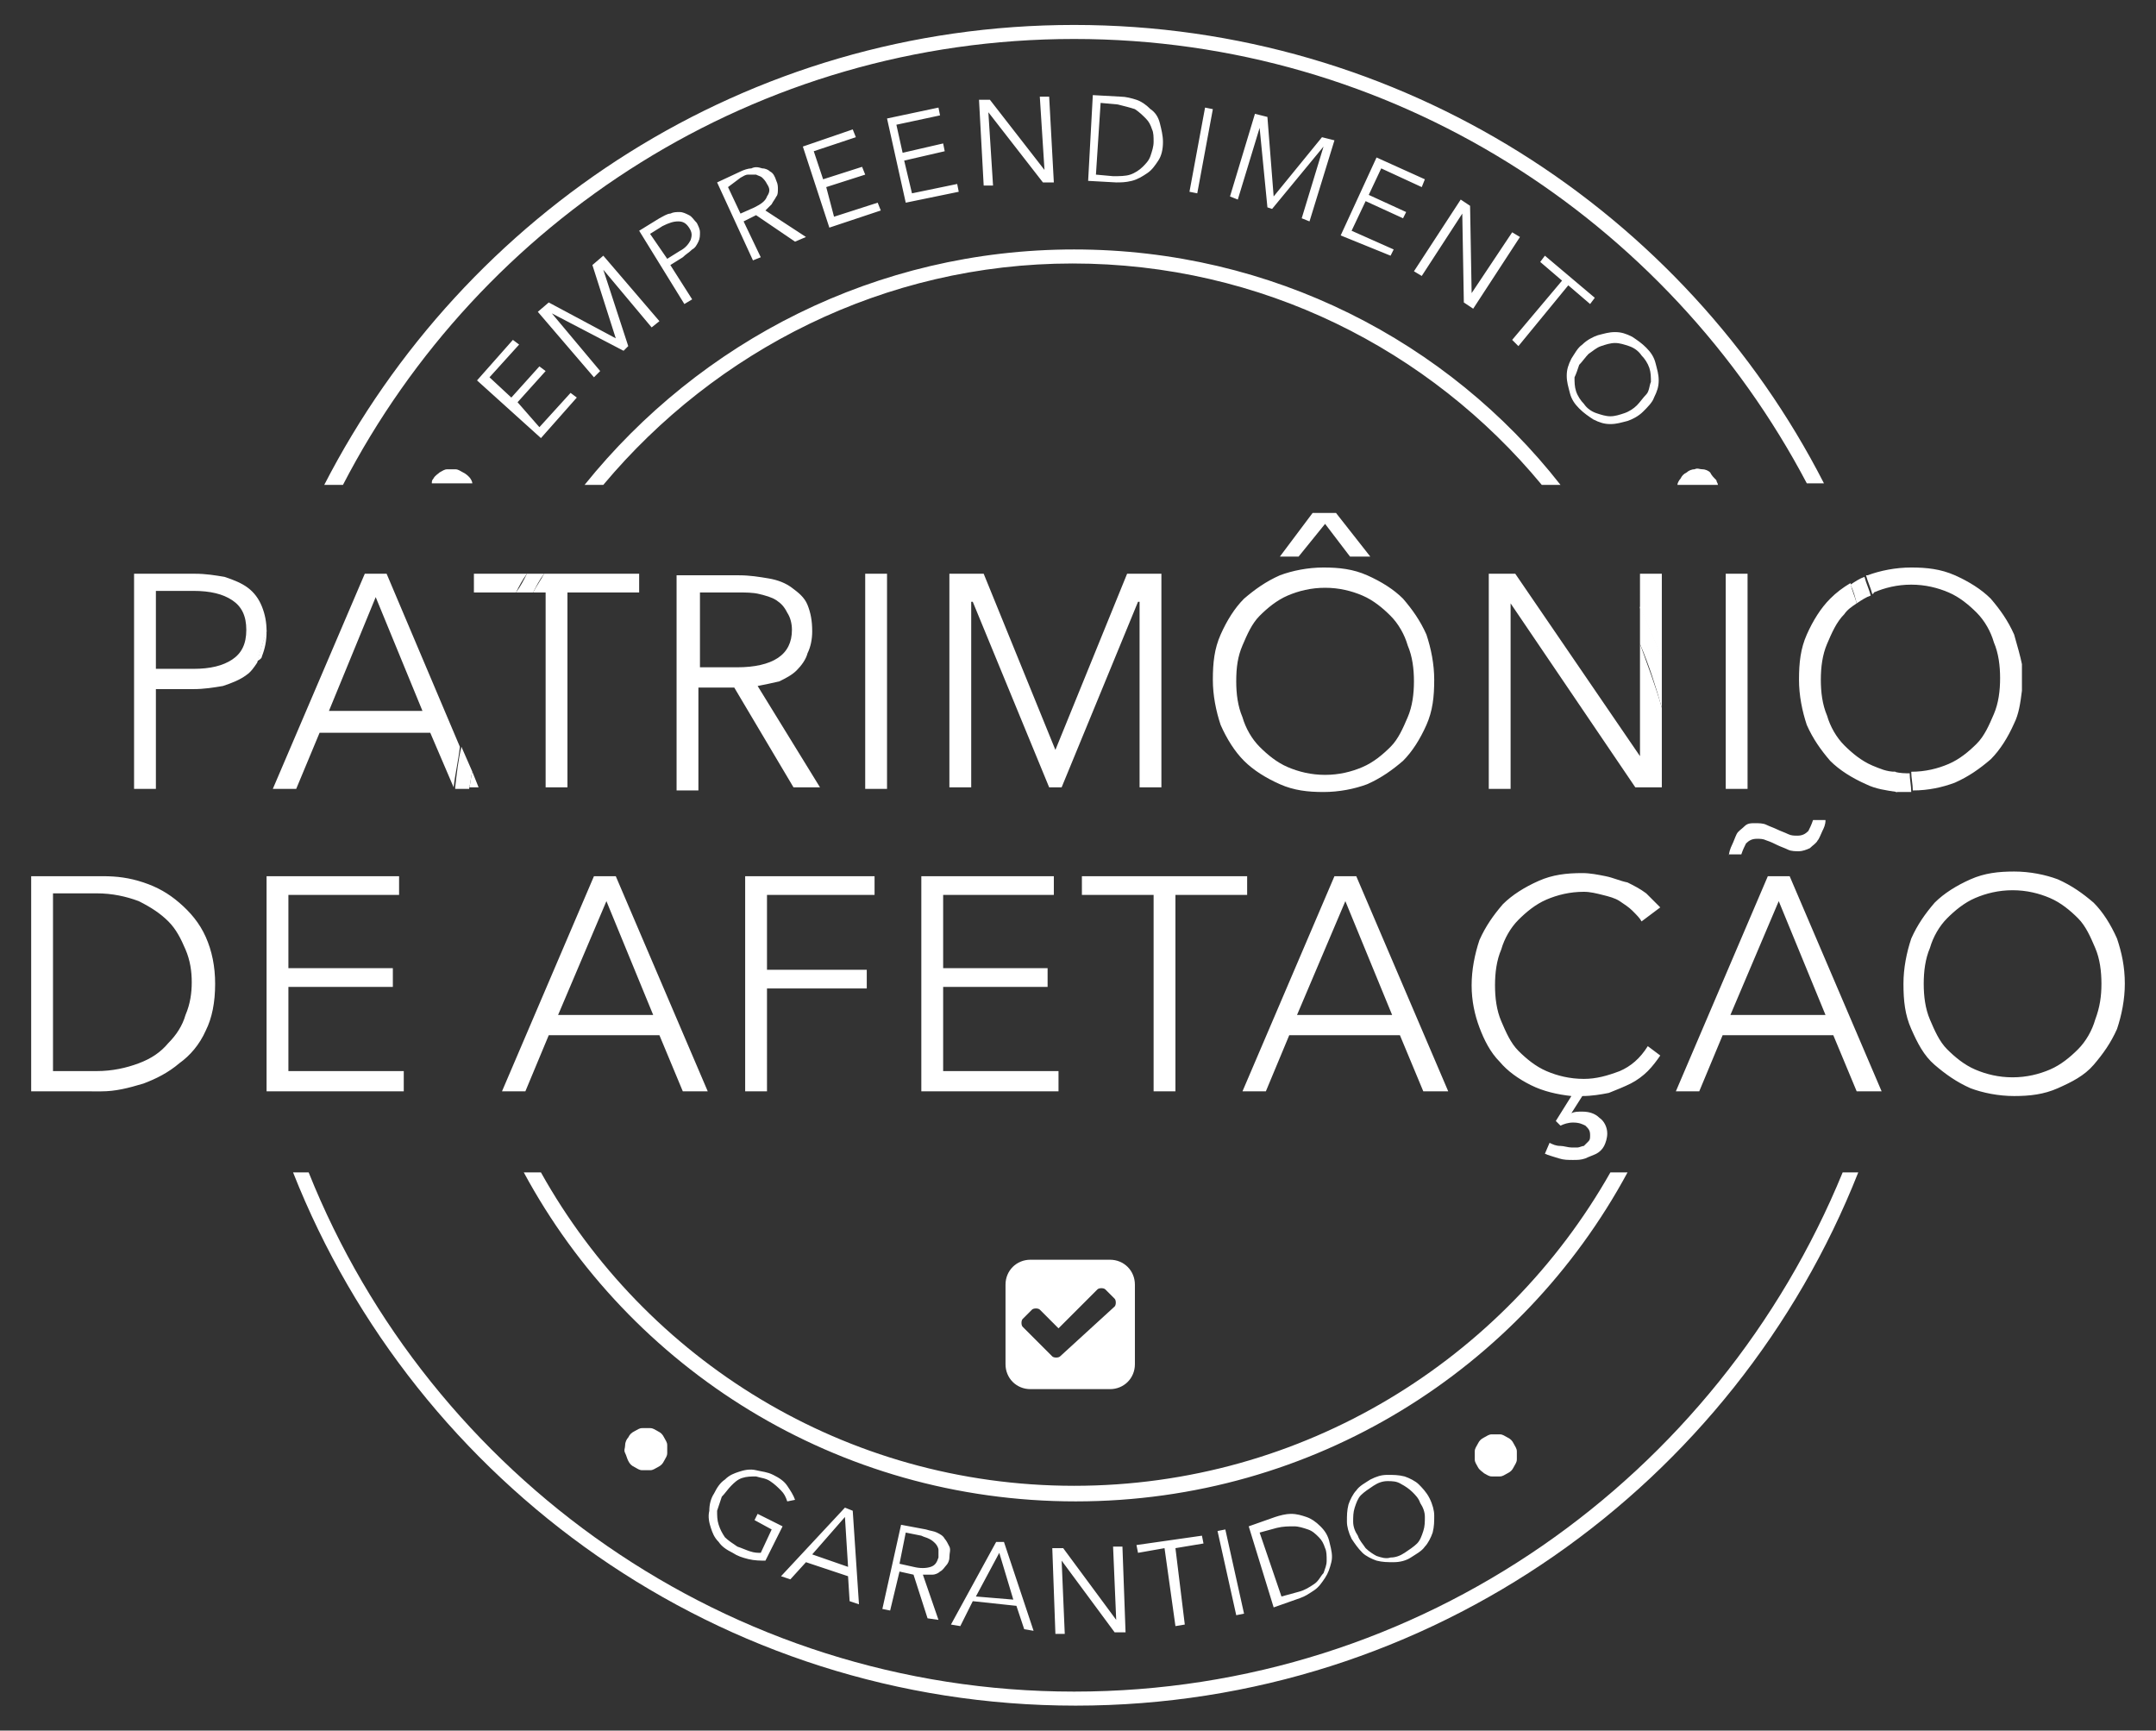
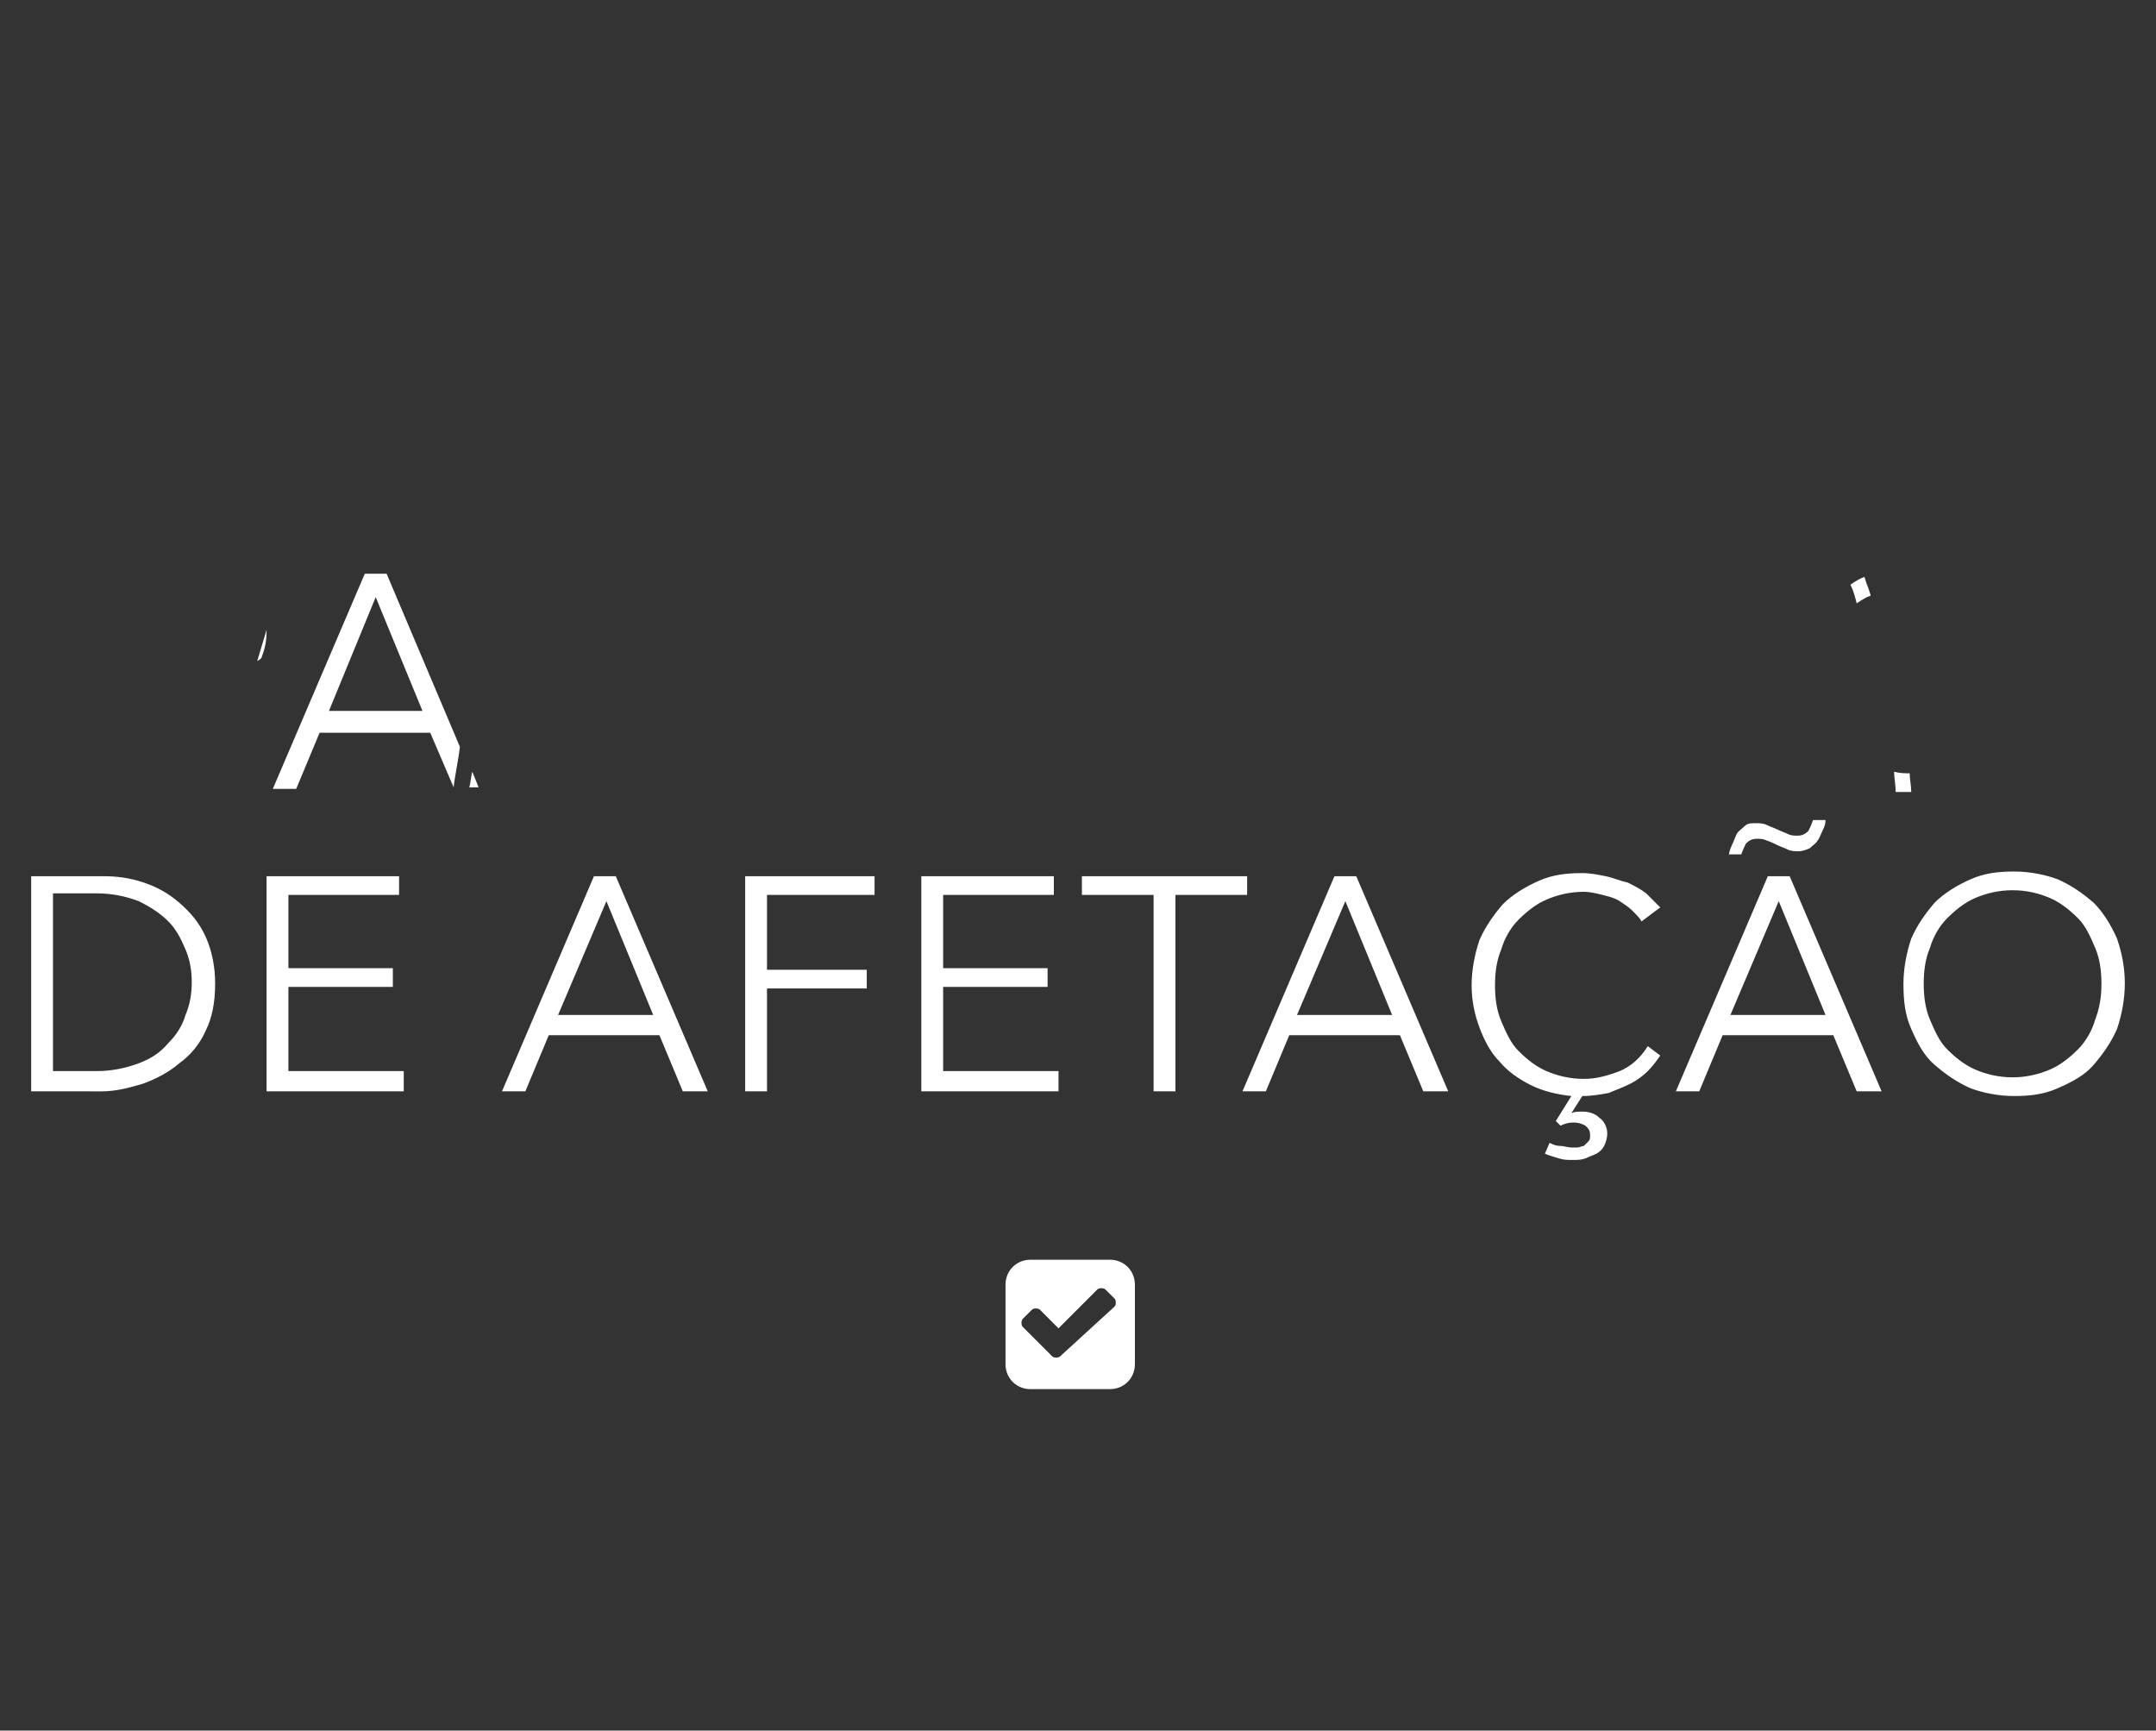
<svg xmlns="http://www.w3.org/2000/svg" viewBox="0 0 138.3 111" fill="#fff">
  <rect x="0" y="0" width="138.3" height="111" fill="#333333" stroke="none" />
-   <path d="M34.6 27.4l2-2.2.4.3-2.3 2.6-4.1-3.7 2.3-2.6.4.3-1.9 2.1 1.4 1.3 1.8-2 .4.3-1.8 2 1.4 1.6zm4.9-5.7L38 17l.7-.6 3.6 4.2-.5.4-3.1-3.7 1.6 4.9-.3.3-4.6-2.4 3.1 3.7-.4.4-3.6-4.2.7-.6 4.3 2.3zm1.5-6.9l1.3-.8c.2-.1.5-.3.7-.3.2-.1.4-.1.6-.1.2 0 .4.1.6.2.2.1.3.3.5.5.1.2.2.4.2.6 0 .2 0 .4-.1.6-.1.2-.2.4-.4.5-.2.2-.4.3-.6.5l-.8.5 1.4 2.2-.5.3-2.9-4.7zm1.8 1.8l.8-.5c.4-.2.6-.5.7-.7.1-.3.1-.5-.1-.8-.2-.3-.4-.4-.7-.4-.3 0-.6.1-1 .3l-.8.5 1.1 1.6zm6-.1l-.5.2-2.3-5 1.5-.7c.2-.1.5-.2.7-.2.2-.1.4-.1.7 0 .2 0 .4.1.5.2.2.1.3.3.4.6.1.2.1.4.1.5 0 .2 0 .4-.1.5-.1.2-.2.3-.3.5l-.4.4 2.6 1.7-.7.3-2.5-1.7-.8.4 1.1 2.3zm-1.3-2.8l.9-.4c.4-.2.7-.4.8-.7.2-.3.2-.5 0-.8-.1-.2-.2-.3-.3-.4-.1-.1-.2-.1-.4-.2H48c-.2 0-.3.1-.5.2l-.8.6.8 1.7zm6 .2l2.8-.9.2.5-3.3 1.1-1.7-5.2 3.2-1.1.2.5-2.7.9.6 1.8 2.5-.8.2.5-2.5.8.5 1.9zm5-1.5l2.9-.6.1.5-3.4.7-1.2-5.4 3.3-.7.1.5-2.8.6.4 1.8 2.6-.6.1.5-2.6.6.5 2.1zm8.5-1.5l-.3-4.7h.6l.3 5.5h-.7l-3.5-4.5.3 4.7h-.6l-.3-5.5h.7l3.5 4.5zm3.1-4.8l1.8.1c.3 0 .7.1 1 .2.3.1.6.3.9.6.3.2.5.5.6.9.1.4.2.8.2 1.2 0 .5-.1.9-.3 1.2-.2.3-.4.6-.7.8-.3.2-.6.4-1 .5-.4.1-.7.1-1 .1l-1.8-.1.3-5.5zm.2 5.1l1.1.1c.4 0 .8 0 1.1-.1.3-.1.6-.3.8-.5s.4-.4.5-.7c.1-.3.2-.6.2-.9 0-.3 0-.6-.1-.8-.1-.3-.2-.5-.4-.7-.2-.2-.4-.4-.7-.6-.3-.1-.7-.2-1.1-.3l-1.1-.1-.3 4.6zm6.5 1.2l-.5-.1 1-5.4.5.1-1 5.4zm4.9.2l3.1-3.8.8.2-1.6 5.2-.5-.2 1.4-4.6-3.3 4-.3-.1-.5-5.1-1.4 4.6-.5-.2 1.6-5.3.8.2.4 5.1zm5 2.2l2.7 1.2-.2.4-3.2-1.3 2.3-5 3.1 1.4-.2.5-2.6-1.2-.8 1.7 2.4 1.1-.2.4-2.4-1.1-.9 1.9zm7.7 4l2.6-3.9.5.3-3 4.6-.6-.4-.1-5.7-2.6 4-.5-.3 3-4.6.6.4.1 5.6zm3 3.4l-.4-.4 3.2-3.8-1.4-1.2.3-.4 3.2 2.7-.3.4-1.4-1.2-3.2 3.9zm8 4.2c-.3.3-.7.5-1 .6-.4.1-.7.2-1.1.2-.4 0-.7-.1-1.1-.3-.3-.2-.6-.4-.9-.7-.3-.3-.5-.6-.6-1-.1-.4-.2-.7-.2-1.1 0-.4.1-.7.3-1.1.2-.3.4-.7.7-.9.3-.3.7-.5 1-.6.4-.1.7-.2 1.1-.2.4 0 .7.1 1.1.3.3.2.6.4.9.7s.5.6.6 1c.1.4.2.7.2 1.1 0 .4-.1.7-.3 1.1-.1.3-.4.6-.7.9zm-.4-.4c.2-.2.4-.5.6-.7s.2-.6.3-.8c0-.3 0-.6-.1-.9-.1-.3-.3-.6-.5-.8-.2-.3-.5-.5-.8-.6-.3-.1-.6-.2-.9-.2-.3 0-.6.1-.9.2-.3.1-.5.3-.8.5-.2.2-.4.5-.6.7-.1.3-.2.6-.3.8 0 .3 0 .6.1.9.1.3.3.6.5.8.2.3.5.5.8.6.3.1.6.2.9.2.3 0 .6-.1.9-.2.3-.1.6-.3.8-.5zM40.3 92.2c.1-.2.2-.3.4-.4.2-.1.3-.2.5-.2h.5c.2 0 .3.1.5.2s.3.2.4.4c.1.2.2.3.2.5v.5c0 .2-.1.3-.2.5s-.2.3-.4.4c-.2.1-.3.2-.5.2h-.5c-.2 0-.3-.1-.5-.2s-.3-.2-.4-.4c-.1-.2-.1-.3-.2-.5s0-.3 0-.5.1-.4.2-.5zm10.2 4.1c-.1-.3-.2-.5-.4-.7-.2-.2-.4-.4-.7-.6-.3-.2-.6-.2-.9-.3-.3 0-.6 0-.9.1-.3.1-.5.3-.7.5-.2.2-.4.5-.6.7l-.3.9c0 .3 0 .6.1.9.1.3.2.5.4.8.2.2.5.4.8.6.3.1.5.2.8.3.3.1.5.1.7.1l.7-1.5-1.1-.6.2-.4 1.6.8-1.1 2.2c-.3 0-.7 0-1.1-.1-.4-.1-.7-.2-1-.4-.4-.2-.7-.4-.9-.7-.3-.3-.4-.6-.5-.9-.1-.3-.2-.7-.1-1.1 0-.4.1-.8.3-1.1.2-.4.4-.7.7-.9.3-.3.6-.4.9-.5.3-.1.7-.2 1.1-.1s.7.1 1.1.3c.4.2.7.4.9.7.2.3.4.6.5.9l-.5.1zm.2 5l-.6-.2 4.1-4.4.5.2.4 6-.6-.2-.1-1.6-2.7-.9-1 1.1zm1.4-1.6l2.3.8-.2-3.2-2.1 2.4zm5 3.6l-.5-.1 1.2-5.4 1.6.3c.3.1.5.1.7.2.2.1.4.2.5.4.1.1.2.3.3.5.1.2 0 .4 0 .7 0 .2-.1.4-.2.5-.1.1-.2.3-.4.4-.1.1-.3.2-.5.2h-.6l1 2.9-.7-.1-.9-2.8-.9-.2-.6 2.5zm.6-3l.9.2c.4.1.8.1 1.1 0 .3-.1.4-.3.5-.6v-.5c0-.1-.1-.3-.2-.4-.1-.1-.2-.2-.4-.3-.2-.1-.3-.1-.5-.2l-1-.2-.4 2zm3.9 4l-.6-.1 2.9-5.3h.5l1.9 5.7-.6-.1-.5-1.5-2.8-.3-.8 1.6zm1-1.9l2.4.2-.9-3-1.5 2.8zm9 1.5l-.2-4.7h.6l.2 5.5h-.7l-3.4-4.6.2 4.7h-.6l-.2-5.5h.7l3.4 4.6zm4.4.3l-.6.1-.7-5-1.7.3-.1-.5 4.2-.6.1.5-1.8.3.6 4.9zm3.8-.7l-.5.1-1.2-5.4.5-.1 1.2 5.4zm.3-5.6l1.7-.6c.3-.1.7-.2 1-.2.4 0 .7.1 1 .2.3.1.6.3.9.6.3.3.5.6.6 1.1.1.4.2.8.1 1.2-.1.4-.2.7-.4 1-.2.3-.4.6-.7.8-.3.2-.6.4-.9.5l-1.7.6-1.6-5.2zm2.1 4.5l1.1-.3c.4-.1.7-.3 1-.5.3-.2.4-.5.6-.7.1-.3.2-.5.2-.8 0-.3 0-.6-.1-.8-.1-.3-.2-.5-.4-.7-.2-.2-.4-.4-.7-.5-.3-.1-.6-.2-.9-.2-.3 0-.7 0-1.1.1l-1.1.3 1.4 4.1zm9.5-6.3c.2.4.3.8.3 1.1 0 .4 0 .7-.1 1.1-.1.3-.3.7-.5.9-.2.3-.6.5-.9.7s-.7.3-1.1.3c-.4 0-.7 0-1.1-.1-.3-.1-.7-.3-.9-.5-.3-.3-.5-.6-.7-.9-.2-.4-.3-.8-.3-1.1 0-.4 0-.7.1-1.1.1-.3.3-.7.5-.9.2-.3.6-.5.9-.7.4-.2.7-.3 1.1-.3.4 0 .7 0 1.1.1.3.1.7.3.9.5.2.2.5.5.7.9zm-.6.3c-.1-.3-.3-.5-.5-.7-.2-.2-.5-.4-.7-.5-.3-.2-.6-.2-.9-.2-.3 0-.6.1-.9.3-.3.2-.6.4-.8.6-.2.2-.3.5-.4.8-.1.3-.1.6-.1.9 0 .3.1.6.3.9.1.3.3.5.5.8.2.2.5.4.7.5.3.1.6.2.9.1.3 0 .6-.1.9-.3.3-.2.6-.4.8-.6.2-.2.3-.5.4-.8.1-.3.1-.6.1-.9 0-.3-.1-.6-.3-.9zm3.7-2.3c-.1-.2-.2-.3-.2-.5v-.5c0-.2.1-.3.2-.5s.2-.3.4-.4c.2-.1.3-.2.5-.2h.5c.2 0 .3.1.5.2s.3.2.4.4c.1.2.2.3.2.5v.5c0 .2-.1.3-.2.5s-.2.3-.4.4c-.2.1-.3.2-.5.2h-.5c-.2 0-.3-.1-.5-.2-.1-.1-.3-.2-.4-.4zM29.7 30.3c-.2-.1-.3-.2-.5-.2h-.5c-.2 0-.3.1-.5.2-.1.1-.3.2-.4.4-.1.1-.1.2-.1.3h2.6c0-.1-.1-.3-.2-.4-.1-.1-.2-.2-.4-.3zm80 0c-.1-.1-.3-.2-.5-.2s-.3-.1-.5 0c-.2 0-.4.1-.5.2-.2.1-.3.2-.4.4-.1.1-.2.3-.2.4h2.6c0-.1-.1-.2-.1-.3-.2-.2-.3-.3-.4-.5zm-40.8 65c-14.7 0-27.5-8.1-34.2-20.1h-1.1C40.4 87.8 53.7 96.3 69 96.3c15.3 0 28.6-8.5 35.4-21.1h-1.1c-6.8 12-19.7 20.1-34.4 20.1zm0-79.3c-12.7 0-24 5.9-31.4 15.1h1.2c7.2-8.6 18-14.2 30.1-14.2s22.9 5.5 30.1 14.2h1.2C92.9 21.9 81.6 16 68.9 16z" />
-   <path d="M68.9 2.5c20.4 0 38.1 11.6 47 28.5h1.1C108.1 13.6 89.9 1.6 68.9 1.6s-39.1 12-48.1 29.5H22c8.8-17 26.5-28.6 46.9-28.6zm0 106c-22.2 0-41.3-13.8-49.1-33.3h-1c7.9 20 27.4 34.2 50.2 34.2 22.8 0 42.3-14.2 50.2-34.2h-1c-8 19.5-27 33.3-49.3 33.3zm-53-70.8c-.4-.3-.9-.5-1.5-.7-.6-.1-1.2-.2-1.9-.2H8.6v13.8H10v-6.4h2.4c.7 0 1.3-.1 1.9-.2.6-.2 1.1-.4 1.5-.7.3-.2.5-.5.7-.8.2-.7.4-1.4.6-2 0-.6-.1-1.1-.3-1.6-.2-.5-.5-.9-.9-1.2zm-1 4.6c-.6.4-1.4.6-2.5.6H10v-5h2.4c1.1 0 1.9.2 2.5.6.6.4.9 1 .9 1.9 0 .9-.3 1.5-.9 1.9z" />
  <path d="M16.8 42.1c.2-.5.3-1 .3-1.6v-.1c-.2.7-.4 1.3-.6 2 .2-.1.3-.2.3-.3zm13.5 7.4c-.1.3-.1.7-.2 1h.6l-.4-1zm-5.5-12.7h-1.4l-5.9 13.8H19l1.5-3.6h7.1l1.5 3.5c.1-.9.3-1.7.4-2.6l-4.7-11.1zm-3.7 8.8l3-7.3 3 7.3h-6z" />
-   <path d="M30.1 50.5c.1-.3.1-.7.2-1l-.7-1.6c-.2.8-.3 1.7-.4 2.6v.1h.9zm4.9 0h1.4V38H41v-1.2h-6.1c-.2.4-.5.8-.7 1.2h.8v12.5zm-4.6-13.7V38h2.7c.2-.4.4-.8.7-1.2h-3.4z" />
-   <path d="M34.9 36.8h-1.1c-.2.4-.4.8-.7 1.2h1.1c.2-.4.4-.8.7-1.2zm9.9 7.3h2.3l3.8 6.4h1.7l-4-6.5c.5-.1 1-.2 1.4-.3.4-.2.8-.4 1.1-.7.3-.3.6-.7.7-1.1.2-.4.3-.9.3-1.4 0-.7-.1-1.2-.3-1.7-.2-.5-.6-.8-1-1.1-.4-.3-.9-.5-1.5-.6-.6-.1-1.2-.2-1.9-.2h-4v13.8h1.4v-6.6zm0-6.1h2.5c.5 0 1 0 1.4.1.4.1.8.2 1.1.4.3.2.5.4.7.8.2.3.3.7.3 1.1 0 .8-.3 1.4-.9 1.8-.6.4-1.5.6-2.6.6h-2.4V38zm10.7-1.2h1.4v13.8h-1.4zm6.8 1.8h.1l4.9 11.9h.8L73 38.6h.1v11.9h1.4V36.8h-2.2l-4.6 11.3-4.6-11.3h-2.2v13.7h1.4zm17.5 10.2c.6.6 1.4 1.1 2.3 1.5.9.4 1.8.5 2.8.5 1 0 2-.2 2.8-.5.9-.4 1.6-.9 2.3-1.5.6-.6 1.1-1.4 1.5-2.3.4-.9.5-1.8.5-2.9 0-1-.2-2-.5-2.9-.4-.9-.9-1.6-1.5-2.3-.6-.6-1.4-1.1-2.3-1.5-.9-.4-1.8-.5-2.8-.5-1 0-2 .2-2.8.5-.9.4-1.6.9-2.3 1.5-.6.6-1.1 1.4-1.5 2.3-.4.9-.5 1.8-.5 2.9 0 1 .2 2 .5 2.9.4.9.9 1.7 1.5 2.3zm-.1-7.4c.3-.7.6-1.4 1.1-1.9.5-.5 1.1-1 1.8-1.3.7-.3 1.5-.5 2.4-.5.9 0 1.7.2 2.4.5s1.3.8 1.8 1.3.9 1.2 1.1 1.9c.3.7.4 1.5.4 2.3 0 .8-.1 1.6-.4 2.3-.3.7-.6 1.4-1.1 1.9-.5.5-1.1 1-1.8 1.3-.7.3-1.5.5-2.4.5-.9 0-1.7-.2-2.4-.5s-1.3-.8-1.8-1.3-.9-1.2-1.1-1.9c-.3-.7-.4-1.5-.4-2.3 0-.9.1-1.6.4-2.3zm5.3-7.8l1.6 2.1h1.3l-2.2-2.8h-1.5l-2.1 2.8h1.2zm20.2 14.9l-8-11.7h-1.7v13.8h1.4V38.7l8 11.8h1.7v-5.1c-.4-1.4-.9-2.7-1.4-4.1v7.2zm1.4-11.7h-1.4V39c.5 1.1 1 2.2 1.4 3.3v-5.5z" />
-   <path d="M106.6 45.4v-3.2c-.4-1.1-.9-2.2-1.4-3.3v2.4c.6 1.4 1 2.7 1.4 4.1zm4.1-8.6h1.4v13.8h-1.4zm19 6zm-.5-2.1c-.4-.9-.9-1.6-1.5-2.3-.6-.6-1.4-1.1-2.3-1.5-.9-.4-1.8-.5-2.8-.5-1 0-2 .2-2.8.5h-.1c.1.4.3.8.4 1.2.1 0 .1-.1.1-.1.7-.3 1.5-.5 2.4-.5.9 0 1.7.2 2.4.5s1.3.8 1.8 1.3.9 1.2 1.1 1.9c.3.7.4 1.5.4 2.3 0 .8-.1 1.6-.4 2.3-.3.7-.6 1.4-1.1 1.9-.5.5-1.1 1-1.8 1.3-.7.3-1.5.5-2.4.5 0 .4.1.8.1 1.2 1 0 1.9-.2 2.7-.5.9-.4 1.6-.9 2.3-1.5.6-.6 1.1-1.4 1.5-2.3.3-.6.4-1.3.5-2.1v-1.7c-.1-.5-.3-1.2-.5-1.9zm-9.1 8.4c-.7-.3-1.3-.8-1.8-1.3s-.9-1.2-1.1-1.9c-.3-.7-.4-1.5-.4-2.3 0-.8.1-1.6.4-2.3.3-.7.6-1.4 1.1-1.9.2-.3.5-.5.8-.7-.1-.4-.3-.8-.4-1.3-.5.3-.9.6-1.3 1-.6.6-1.1 1.4-1.5 2.3-.4.9-.5 1.8-.5 2.9 0 1 .2 2 .5 2.9.4.9.9 1.6 1.5 2.3.6.6 1.4 1.1 2.3 1.5.6.3 1.3.4 2 .5 0-.4-.1-.9-.1-1.3-.6 0-1-.2-1.5-.4z" />
  <path d="M119.1 38.7c.3-.2.6-.4.9-.5-.1-.4-.3-.8-.4-1.2-.3.1-.6.3-.9.5.2.4.3.8.4 1.2zm2.4 10.8c0 .4.1.8.1 1.3h1c0-.4-.1-.8-.1-1.2-.3 0-.6 0-1-.1zM2 56.2h4.6c.9 0 1.7.1 2.6.4.9.3 1.6.7 2.3 1.3.7.6 1.3 1.3 1.7 2.2.4.9.6 1.9.6 3 0 1.2-.2 2.2-.6 3-.4.9-1 1.6-1.7 2.1-.7.6-1.5 1-2.3 1.3-1 .3-1.8.5-2.7.5H2V56.2zm1.4 12.5h2.8c1 0 1.9-.2 2.7-.5.8-.3 1.4-.7 1.9-1.3.5-.5.9-1.1 1.1-1.8.3-.7.4-1.4.4-2.1s-.1-1.4-.4-2.1c-.3-.7-.6-1.3-1.1-1.8-.5-.5-1.1-.9-1.9-1.3-.8-.3-1.7-.5-2.7-.5H3.4v11.4zm15.1 0h7.4V70h-8.8V56.2h8.5v1.2h-7.1v4.7h6.7v1.2h-6.7v5.4zM33.7 70h-1.5l5.9-13.8h1.4L45.4 70h-1.6l-1.5-3.6h-7.1L33.7 70zm2.1-4.9h6.1l-3-7.3-3.1 7.3zM49.2 70h-1.4V56.2h8.3v1.2h-6.9v4.8h6.4v1.2h-6.4V70zm11.3-1.3h7.4V70h-8.8V56.2h8.5v1.2h-7.1v4.7h6.7v1.2h-6.7v5.4zM75.4 70H74V57.4h-4.6v-1.2H80v1.2h-4.6V70zm5.8 0h-1.5l5.9-13.8H87L92.9 70h-1.6l-1.5-3.6h-7.1L81.2 70zm2-4.9h6.1l-3-7.3-3.1 7.3zm23.3 2.6c-.2.3-.5.7-.8 1-.3.3-.7.6-1.1.8-.4.2-.9.4-1.4.6-.5.1-1.1.2-1.7.2l-.7 1.1c.2-.1.4-.1.7-.1.4 0 .8.1 1.1.4.3.2.5.6.5 1 0 .3-.1.6-.2.8-.1.2-.3.4-.5.5-.2.1-.5.2-.7.3-.3.1-.5.1-.8.1s-.6 0-.9-.1c-.3-.1-.7-.2-.9-.3l.3-.7c.2.1.4.2.7.2.2 0 .5.1.7.1h.4c.1 0 .3-.1.4-.1l.3-.3c.1-.1.1-.2.1-.4 0-.3-.1-.4-.3-.6-.2-.1-.4-.2-.8-.2-.3 0-.6.1-.8.2l-.3-.3 1-1.6c-.9-.1-1.8-.3-2.6-.7-.8-.4-1.5-.9-2-1.5-.6-.6-1-1.4-1.3-2.2-.3-.8-.5-1.7-.5-2.7 0-1 .2-2 .5-2.9.4-.9.9-1.6 1.5-2.3.6-.6 1.4-1.1 2.3-1.5.9-.4 1.8-.5 2.8-.5.5 0 1 .1 1.5.2s.9.3 1.4.4c.4.2.8.4 1.2.7l.9.9-1.2.9c-.1-.2-.3-.4-.6-.7-.2-.2-.5-.4-.8-.6-.3-.2-.7-.3-1.1-.4-.4-.1-.8-.2-1.2-.2-.9 0-1.7.2-2.4.5s-1.3.8-1.8 1.3-.9 1.2-1.1 1.9c-.3.7-.4 1.5-.4 2.3 0 .8.1 1.6.4 2.3s.6 1.4 1.1 1.9c.5.5 1.1 1 1.8 1.3.7.3 1.5.5 2.4.5.8 0 1.5-.2 2.3-.5.7-.3 1.3-.8 1.8-1.6l.8.6zM109 70h-1.5l5.9-13.8h1.4l5.9 13.8h-1.6l-1.5-3.6h-7.1L109 70zm1.9-15.1c0-.2.1-.5.2-.7.1-.2.2-.5.3-.7.1-.2.3-.3.5-.5s.4-.2.7-.2c.2 0 .5 0 .7.1.2.1.5.2.7.3.2.1.5.2.7.3.2.1.4.1.6.1.3 0 .5-.1.7-.3.1-.2.2-.4.3-.7h.8c0 .3-.1.5-.2.7-.1.2-.2.5-.3.6-.1.2-.3.3-.5.5-.2.1-.5.2-.7.2-.2 0-.5 0-.7-.1-.2-.1-.5-.2-.7-.3-.2-.1-.4-.2-.7-.3-.2-.1-.4-.1-.6-.1-.3 0-.5.1-.7.3-.1.2-.2.4-.3.7h-.8zm.1 10.2h6.1l-3-7.3-3.1 7.3zm25.3-2c0 1-.2 2-.5 2.9-.4.9-.9 1.6-1.5 2.3s-1.4 1.1-2.3 1.5c-.9.4-1.8.5-2.8.5-1 0-2-.2-2.8-.5-.9-.4-1.6-.9-2.3-1.5s-1.1-1.4-1.5-2.3c-.4-.9-.5-1.8-.5-2.9 0-1 .2-2 .5-2.9.4-.9.9-1.6 1.5-2.3.6-.6 1.4-1.1 2.3-1.5.9-.4 1.8-.5 2.8-.5 1 0 2 .2 2.8.5.9.4 1.6.9 2.3 1.5.6.6 1.1 1.4 1.5 2.3.3.9.5 1.8.5 2.9zm-1.5 0c0-.8-.1-1.6-.4-2.3-.3-.7-.6-1.4-1.1-1.9-.5-.5-1.1-1-1.8-1.3-.7-.3-1.5-.5-2.4-.5-.9 0-1.7.2-2.4.5s-1.3.8-1.8 1.3-.9 1.2-1.1 1.9c-.3.7-.4 1.5-.4 2.3 0 .8.1 1.6.4 2.3.3.7.6 1.4 1.1 1.9.5.5 1.1 1 1.8 1.3.7.3 1.5.5 2.4.5.9 0 1.7-.2 2.4-.5s1.3-.8 1.8-1.3.9-1.2 1.1-1.9c.3-.8.4-1.5.4-2.3zm-62 24.4c0 .9-.7 1.6-1.6 1.6h-5.1c-.9 0-1.6-.7-1.6-1.6v-5.1c0-.9.7-1.6 1.6-1.6h5.1c.9 0 1.6.7 1.6 1.6v5.1zm-1.3-3.7c.1-.1.1-.4 0-.5l-.6-.6c-.1-.1-.4-.1-.5 0l-2.5 2.5-1.2-1.2c-.1-.1-.4-.1-.5 0l-.6.6c-.1.1-.1.4 0 .5l1.9 1.9c.1.1.4.1.5 0l3.5-3.2z" />
</svg>